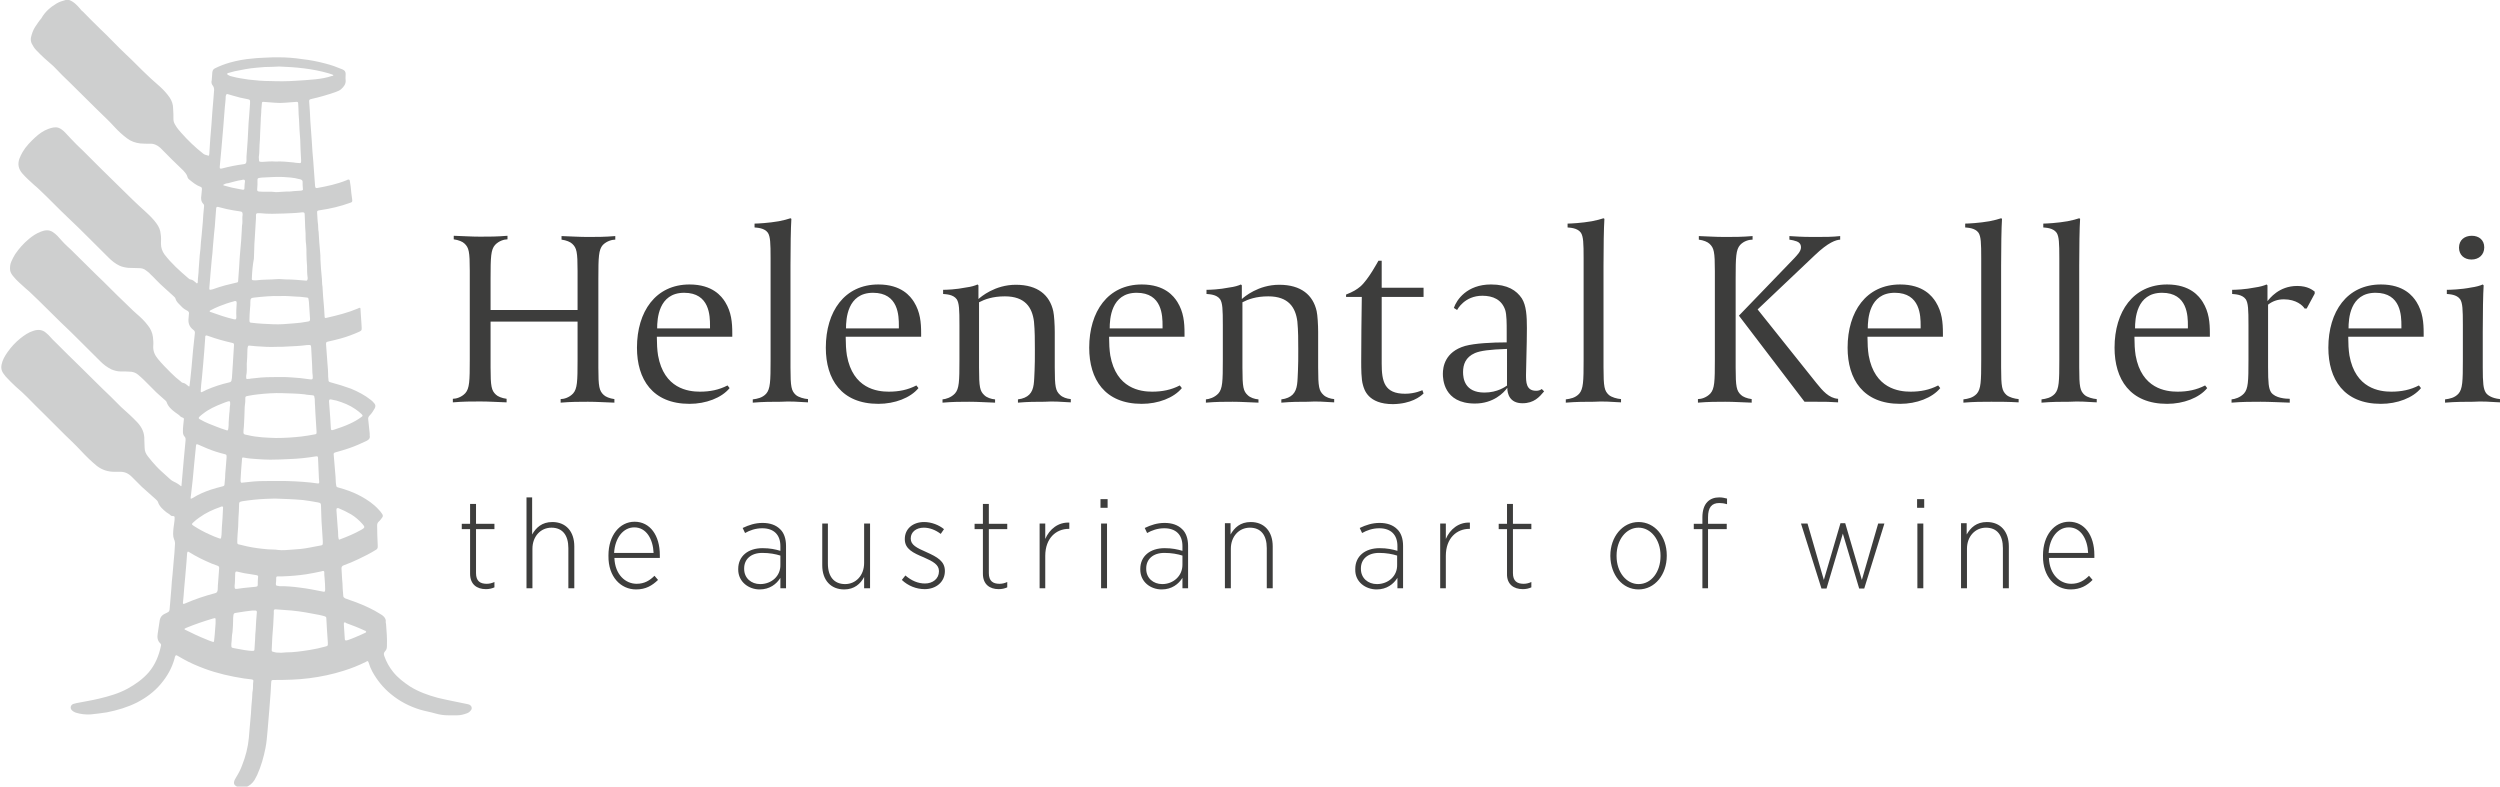
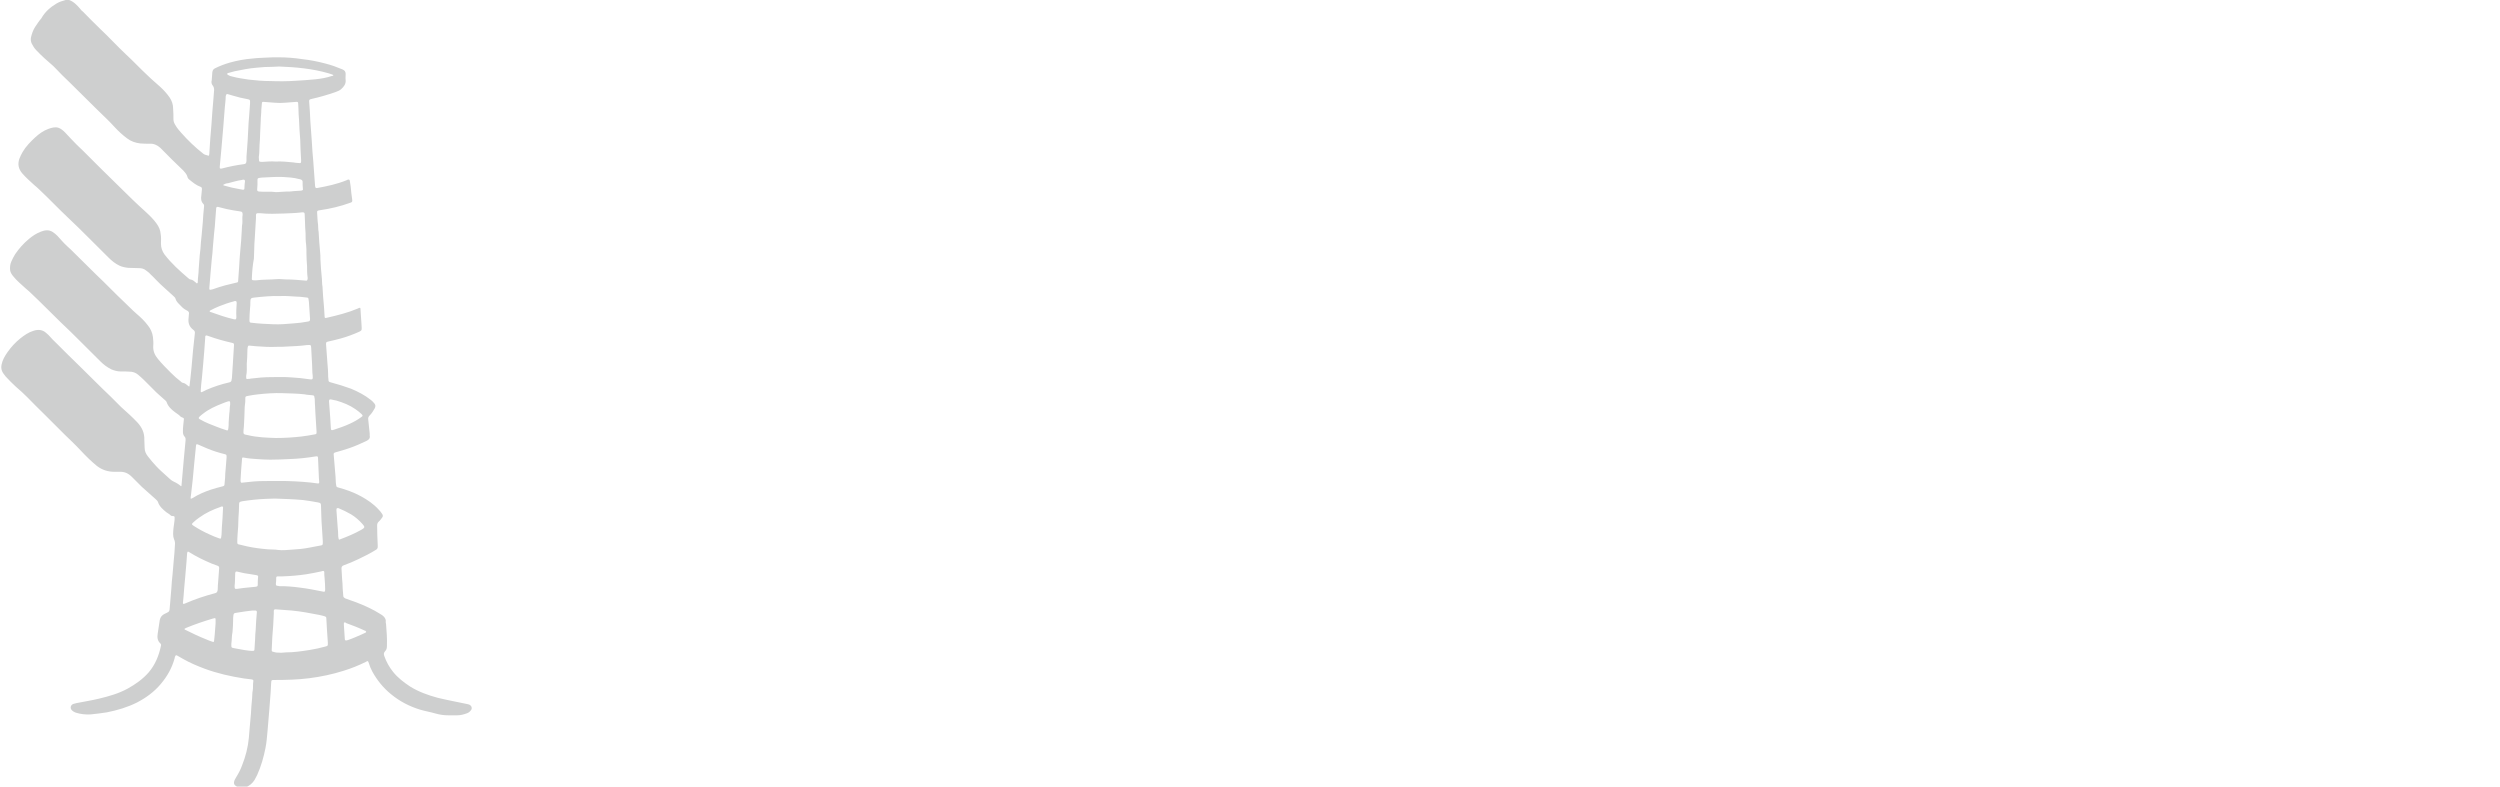
<svg xmlns="http://www.w3.org/2000/svg" version="1.1" id="Ebene_1" x="0px" y="0px" viewBox="0 0 841.9 264.9" style="enable-background:new 0 0 841.9 264.9;" xml:space="preserve" width="65535" height="20620">
  <style type="text/css">
	.st0{fill:#CECFCF;}
	.st1{fill:#3D3D3C;}
</style>
  <g>
    <g>
      <path class="st0" d="M23.3,0c1.6,0.6,2.7,1.8,3.8,3.1c0.2,0.3,0.5,0.6,0.8,0.8c1.9,1.9,3.8,3.9,5.8,5.8c3,2.8,5.8,5.9,8.8,8.7    c2.5,2.3,4.8,4.8,7.3,7.1c1.3,1.3,2.7,2.4,4.1,3.7c1.2,1.1,2.3,2.3,3.2,3.6c0.8,1.2,1.2,2.4,1.2,3.9c0.1,1.2,0.1,2.3,0.1,3.5    c0,0.7,0.3,1.4,0.7,2c0.5,0.9,1.2,1.7,1.9,2.5c2.3,2.6,4.8,5,7.5,7.1c0.5,0.4,1.1,0.4,1.6,0.6c0.2,0.1,0.3,0,0.3-0.2    c0.1-0.2,0.1-0.5,0.1-0.7c0.1-1.6,0.2-3.1,0.3-4.7c0.1-1.6,0.3-3.2,0.4-4.8c0.1-1.4,0.2-2.9,0.3-4.3c0.1-1.6,0.3-3.2,0.4-4.8    c0.1-0.9,0.1-1.7,0.2-2.6c0-0.5-0.1-1-0.4-1.4c-0.5-0.6-0.6-1.2-0.4-1.9c0.1-0.9,0.1-1.8,0.2-2.7c0.1-0.6,0.3-1,0.9-1.3    c1.6-0.8,3.2-1.4,4.9-1.9c2.5-0.7,5.1-1.2,7.8-1.4c1.5-0.2,3-0.2,4.5-0.3c1.4-0.1,2.8-0.1,4.3-0.1c2.6,0,5.2,0.2,7.8,0.6    c2.7,0.3,5.3,0.8,7.9,1.5c2,0.5,3.9,1.2,5.8,2c0.7,0.3,1,0.8,1,1.5c0,0.7-0.1,1.4,0,2.1c0.1,1.3-0.6,2.2-1.5,3    c-0.5,0.5-1.2,0.7-1.9,1c-2.6,0.9-5.3,1.7-8,2.3c-0.1,0-0.2,0.1-0.4,0.1c-0.4,0.1-0.5,0.3-0.5,0.7c0.2,2.2,0.3,4.4,0.4,6.6    c0.2,2.3,0.3,4.6,0.5,6.9c0.1,2.3,0.3,4.5,0.5,6.8c0.1,1.8,0.3,3.7,0.4,5.5c0.1,0.9,0.1,1.8,0.2,2.7c0.1,0.7,0.2,0.8,0.8,0.7    c3.3-0.6,6.6-1.3,9.8-2.6c0.1-0.1,0.3-0.1,0.4-0.2c0.5-0.1,0.6,0,0.7,0.4c0.1,0.6,0.2,1.3,0.3,2c0.1,1.4,0.3,2.9,0.5,4.3    c0.1,0.7,0,0.9-0.7,1.1c-3.3,1.2-6.7,2-10.2,2.5c-0.8,0.1-1,0.2-0.9,1c0.1,1.3,0.1,2.5,0.3,3.8c0.1,0.8,0,1.7,0.2,2.5    c0.1,1.1,0.1,2.2,0.2,3.3c0.1,1.2,0.2,2.3,0.3,3.5c0.1,0.8,0.1,1.6,0.1,2.4c0.1,1.1,0.1,2.2,0.2,3.3c0.1,1.1,0.2,2.2,0.3,3.3    c0.1,0.9,0,1.7,0.2,2.6c0.1,1.1,0.1,2.2,0.2,3.3c0.1,1.2,0.2,2.3,0.3,3.5c0.1,1,0.1,2.1,0.2,3.1c0,0.7,0.1,0.8,0.8,0.6    c3.5-0.8,7.1-1.7,10.4-3.1c0.1-0.1,0.3-0.1,0.4-0.2c0.4-0.1,0.5,0,0.5,0.4c0,0.6,0.1,1.2,0.1,1.7c0.1,1,0.1,1.9,0.2,2.9    c0,0.6,0.1,1.1,0.1,1.7c0,0.8,0,0.9-0.8,1.3c-2,0.9-4.1,1.7-6.3,2.3c-1.4,0.4-2.8,0.7-4.1,1c-0.8,0.2-0.8,0.2-0.8,1    c0.1,0.9,0.1,1.8,0.2,2.7c0.1,1.4,0.2,2.7,0.3,4.1c0.1,1.1,0.2,2.2,0.2,3.3c0,0.5,0,1.1,0.1,1.6c0,0.8,0.1,0.9,0.9,1.1    c2.3,0.6,4.5,1.3,6.7,2.1c2.4,1,4.7,2.2,6.7,3.8c0.4,0.3,0.8,0.7,1.2,1.2c0.4,0.5,0.4,1,0.1,1.6c-0.5,0.9-1,1.7-1.7,2.4    c-0.4,0.4-0.6,0.8-0.5,1.4c0.2,1.6,0.3,3.1,0.5,4.7c0,0.2,0,0.5,0,0.7c0.2,0.9-0.3,1.4-1.1,1.8c-1.9,0.9-3.7,1.7-5.7,2.4    c-1.5,0.5-3.1,1-4.6,1.4c-0.8,0.2-0.8,0.4-0.7,1.1c0.1,1.2,0.2,2.4,0.3,3.6c0.1,1.2,0.2,2.4,0.3,3.6c0.1,0.9,0,1.8,0.2,2.7    c0.1,0.7,0.1,0.7,0.8,0.9c2.6,0.7,5.1,1.6,7.5,2.9c2.2,1.2,4.3,2.6,6,4.5c0.5,0.5,0.9,1,1.2,1.5c0.3,0.4,0.3,0.8,0,1.2    c-0.4,0.5-0.7,1-1.2,1.4c-0.4,0.4-0.5,0.8-0.5,1.3c0,2.2,0.1,4.4,0.2,6.6c0,0.2,0,0.4,0,0.6c0,0.4-0.2,0.7-0.5,0.9    c-1.9,1.2-3.9,2.2-6,3.2c-1.7,0.8-3.3,1.5-5,2.1c-0.5,0.2-0.7,0.5-0.7,1c0.1,1.2,0.1,2.3,0.2,3.5c0.1,1.1,0.2,2.2,0.2,3.3    c0,0.8,0.2,1.7,0.2,2.5c0,0.4,0.3,0.6,0.6,0.8c1.3,0.5,2.6,0.9,3.9,1.4c2.8,1.1,5.5,2.3,8,3.9c0.4,0.2,0.8,0.5,1.2,0.9    c0.4,0.5,0.7,1,0.6,1.6c0,0.3,0,0.6,0.1,0.8c0.2,2.5,0.4,5,0.3,7.4c0,0.7-0.1,1.3-0.6,1.8c-0.5,0.5-0.5,1-0.3,1.6    c0.7,2,1.7,3.8,3,5.4c1.6,2,3.6,3.5,5.7,4.9c2.9,1.8,6,2.9,9.3,3.8c3.3,0.8,6.6,1.4,9.9,2.1c0.3,0.1,0.6,0.1,0.9,0.3    c0.7,0.4,0.9,1.3,0.3,1.9c-0.3,0.4-0.7,0.7-1.2,0.9c-1.1,0.4-2.2,0.7-3.3,0.7c-1,0-2,0-3,0c-1.5,0-2.9-0.2-4.3-0.6    c-1.7-0.5-3.5-0.8-5.2-1.3c-3.6-1.1-6.9-2.8-9.8-5.2c-2.6-2.1-4.7-4.7-6.3-7.6c-0.5-0.9-0.9-1.9-1.2-2.9c-0.3-0.8-0.3-0.8-1-0.4    c-2.4,1.2-4.9,2.2-7.5,3c-3.8,1.2-7.6,2-11.5,2.5c-3.9,0.5-7.8,0.6-11.7,0.6c-1.2,0-1.1,0-1.2,1.2c-0.1,2-0.2,4-0.4,6.1    c-0.1,0.9-0.1,1.7-0.2,2.6c-0.2,2.4-0.4,4.8-0.6,7.2c-0.2,1.9-0.3,3.9-0.7,5.8c-0.6,3.1-1.5,6.2-2.8,9.1c-0.3,0.6-0.6,1.1-0.9,1.7    c-0.7,1.1-1.7,2-3,2.4c-0.8,0-1.6,0-2.4,0c-0.2-0.1-0.3-0.1-0.5-0.2c-0.9-0.4-1.2-1-0.9-1.9c0.1-0.4,0.4-0.8,0.6-1.2    c0.8-1.3,1.5-2.6,2-4c1.2-3,2-6.1,2.3-9.3c0.1-1.2,0.2-2.4,0.3-3.6c0.1-1.5,0.3-3,0.4-4.5c0.1-1.8,0.2-3.5,0.4-5.3    c0.1-0.8,0-1.7,0.2-2.5c0.2-1,0-2.1,0.2-3.1c0.1-0.5-0.1-0.6-0.6-0.7c-0.8-0.1-1.7-0.2-2.5-0.3c-4.5-0.7-9-1.7-13.3-3.3    c-2.4-0.9-4.8-1.9-7.1-3.2c-0.7-0.4-1.4-0.8-2.1-1.2c-0.4-0.2-0.5-0.2-0.7,0.2c-0.1,0.2-0.2,0.5-0.2,0.7c-0.9,3.3-2.5,6.1-4.7,8.7    c-2.2,2.6-4.9,4.6-8,6.2c-3.2,1.6-6.6,2.6-10.1,3.3c-1.8,0.3-3.7,0.5-5.5,0.7c-1.7,0.1-3.4-0.1-5-0.6c-0.5-0.2-0.9-0.4-1.2-0.7    c-0.8-0.7-0.6-1.8,0.3-2.2c0.3-0.1,0.7-0.2,1.1-0.3c2.5-0.5,5.1-0.9,7.6-1.5c3.3-0.8,6.6-1.7,9.7-3.4c2.7-1.5,5.1-3.2,7.1-5.5    c2.2-2.6,3.4-5.6,4.1-8.9c0.1-0.3,0-0.6-0.2-0.8c-1-0.9-1.1-2.1-0.9-3.3c0.2-1.5,0.5-3.1,0.7-4.6c0.2-1,0.8-1.7,1.7-2.1    c0.3-0.1,0.6-0.3,1-0.5c0.4-0.2,0.5-0.4,0.6-0.9c0.1-0.8,0.1-1.5,0.2-2.3c0.1-1.6,0.3-3.2,0.4-4.8c0.1-1.6,0.2-3.1,0.4-4.7    c0.2-1.6,0.2-3.1,0.4-4.7c0.2-1.7,0.3-3.5,0.4-5.2c0.1-0.7,0-1.4-0.3-2c-0.2-0.5-0.3-1.1-0.3-1.7c0-1.4,0.2-2.7,0.4-4.1    c0.1-0.5,0.1-1,0.1-1.5c0-0.3-0.1-0.5-0.5-0.5c-0.3,0-0.7,0-0.9-0.3c-0.4-0.4-1-0.7-1.4-1c-1.1-0.9-2.3-1.9-2.8-3.4    c-0.1-0.4-0.5-0.7-0.8-1c-1.5-1.4-3.1-2.7-4.6-4.1c-1.1-1.1-2.3-2.3-3.4-3.4c-1.2-1.2-2.5-1.8-4.2-1.7c-0.5,0-1.1,0-1.6,0    c-2.2,0-4.2-0.6-6-2c-0.9-0.7-1.7-1.5-2.6-2.3c-2-1.9-3.7-3.9-5.7-5.8c-3.2-3-6.2-6.2-9.3-9.2c-2-1.9-3.9-3.9-5.9-5.9    c-1.2-1.2-2.4-2.3-3.7-3.4c-1.2-1.1-2.4-2.3-3.5-3.5c-0.3-0.4-0.6-0.8-0.9-1.2c-0.5-0.8-0.7-1.7-0.5-2.7c0.3-1.6,1.1-3,2.1-4.4    c1.2-1.7,2.6-3.2,4.2-4.5c1.4-1.1,2.8-2.1,4.5-2.6c1.5-0.5,3-0.4,4.2,0.7c0.3,0.2,0.5,0.5,0.8,0.7c0.9,1,1.9,2.1,2.9,3    c2.5,2.5,5,5,7.6,7.5c3.5,3.4,6.9,6.9,10.4,10.2c1.2,1.2,2.4,2.4,3.6,3.6c1.9,1.7,3.7,3.3,5.4,5.1c1.6,1.7,2.5,3.6,2.4,6    c0,0.9,0.1,1.7,0.1,2.6c0,1.1,0.4,2,1.1,2.9c0.9,1.2,1.8,2.2,2.8,3.3c1.1,1.2,2.4,2.3,3.6,3.4c0.7,0.6,1.4,1.4,2.3,1.8    c0.9,0.4,1.7,0.9,2.4,1.5c0,0,0.1,0,0.2,0c0.1-1.1,0.2-2.2,0.3-3.4c0.2-1.9,0.3-3.8,0.5-5.7c0.2-2.1,0.4-4.3,0.6-6.4    c0-0.4,0-0.8-0.3-1.1c-0.4-0.4-0.6-1-0.6-1.6c0-0.7,0-1.5,0.1-2.2c0.1-0.6,0.1-1.3,0.2-1.9c0.1-0.5,0-0.6-0.5-0.8    c-0.3-0.1-0.5-0.2-0.7-0.4c-0.5-0.6-1.2-0.9-1.8-1.4c-1.2-0.9-2.3-1.9-2.8-3.4c-0.1-0.3-0.4-0.5-0.6-0.7c-1.3-1.2-2.7-2.3-3.9-3.6    c-1.1-1.1-2.1-2.1-3.2-3.2c-0.6-0.6-1.2-1.1-1.9-1.7c-0.7-0.6-1.5-0.9-2.3-1c-1.2-0.1-2.4-0.1-3.6-0.1c-1.1,0-2.1-0.3-3.1-0.7    c-1.4-0.7-2.6-1.6-3.7-2.7c-4.5-4.4-8.8-8.9-13.4-13.2c-3.3-3.2-6.6-6.6-9.9-9.7c-0.6-0.6-1.2-1.1-1.9-1.7c-1.4-1.3-2.9-2.5-4.1-4    c-0.5-0.6-1-1.3-1.1-2.1c-0.1-1,0-2,0.4-2.9c0.4-0.9,0.8-1.7,1.3-2.5c1.3-1.9,2.8-3.6,4.6-5.1c1.2-1,2.5-1.9,4.1-2.5    c1.3-0.5,2.6-0.7,3.9,0.1c0.6,0.4,1.1,0.8,1.6,1.3c1.1,1.2,2.1,2.4,3.3,3.5c0.4,0.4,0.8,0.7,1.2,1.1c2.9,2.8,5.7,5.7,8.6,8.5    c3.2,3,6.2,6.2,9.4,9.2c1.4,1.3,2.7,2.7,4.1,3.9c1.4,1.2,2.8,2.5,3.9,4c0.9,1.1,1.5,2.4,1.7,3.9c0.1,1,0.2,2,0.1,3    c-0.1,1.7,0.5,3.1,1.6,4.4c1.3,1.6,2.8,3.1,4.3,4.6c1.1,1.1,2.2,2.1,3.4,3c0.2,0.2,0.4,0.4,0.6,0.4c0.8,0.1,1.4,0.7,1.9,1.1    c0.1,0.1,0.2,0.2,0.4,0.1c0.1-0.8,0.2-1.7,0.3-2.5c0.1-1.3,0.3-2.6,0.4-3.9c0.2-1.9,0.3-3.8,0.5-5.7c0.2-1.9,0.4-3.7,0.6-5.6    c0.1-0.6,0-1-0.6-1.4c-1.3-1-1.7-2.3-1.5-3.9c0.1-0.4,0-0.8,0.1-1.2c0.2-0.7-0.1-1.1-0.8-1.4c-1.1-0.5-1.8-1.4-2.6-2.2    c-0.5-0.5-0.9-1-1.1-1.7c-0.1-0.4-0.4-0.6-0.7-0.9c-1.9-1.8-4-3.5-5.8-5.4c-0.6-0.7-1.3-1.3-2-2c-0.4-0.5-0.9-0.8-1.4-1.2    c-0.7-0.6-1.5-0.8-2.4-0.8c-1.2-0.1-2.4,0-3.6-0.1c-1-0.1-2-0.3-2.9-0.7c-1.5-0.7-2.7-1.7-3.8-2.8c-4.5-4.4-8.9-9-13.5-13.3    c-3.3-3.1-6.4-6.4-9.7-9.5c-0.6-0.6-1.2-1.1-1.8-1.6c-1.4-1.3-2.8-2.5-4-3.9c-1.3-1.5-1.6-3.1-1-4.9c0.3-0.8,0.7-1.6,1.1-2.3    c1.1-1.9,2.7-3.5,4.2-4.9c1.3-1.2,2.8-2.3,4.5-2.9c1.1-0.4,2.2-0.7,3.3-0.4c0.9,0.3,1.6,0.9,2.3,1.6c1.3,1.4,2.6,2.8,4,4.2    c2.9,2.7,5.6,5.6,8.5,8.4c3.4,3.3,6.8,6.7,10.2,10c1.4,1.4,2.9,2.7,4.3,4c1.4,1.3,2.8,2.6,3.9,4.2c0.7,1,1.2,2.1,1.3,3.4    c0.2,1.1,0.1,2.2,0.1,3.3c0,1.3,0.4,2.5,1.2,3.6c2.3,3,5.1,5.5,7.9,7.9c0.3,0.2,0.5,0.5,0.8,0.5c0.8,0.1,1.3,0.6,1.9,1.1    c0.1,0.1,0.2,0.3,0.4,0.2c0.2-0.1,0.2-0.3,0.2-0.5c0-1.4,0.3-2.8,0.3-4.2c0-0.9,0.2-1.8,0.2-2.7c0.1-1.4,0.2-2.8,0.4-4.2    c0.1-1.5,0.2-3.1,0.4-4.6c0.1-1.5,0.3-3,0.4-4.5c0.1-1.7,0.2-3.3,0.4-5c0-0.4,0.1-0.7-0.2-1c-0.8-0.8-0.9-1.8-0.7-2.9    c0.1-0.7,0.1-1.4,0.2-2.1c0-0.4-0.1-0.7-0.5-0.8c-1.4-0.5-2.5-1.4-3.6-2.3c-0.4-0.3-0.7-0.6-0.8-1.1c-0.2-0.8-0.8-1.4-1.3-2    c-2.6-2.5-5.2-5-7.7-7.6c0,0-0.1-0.1-0.1-0.1c-1-0.9-2.2-1.5-3.6-1.4c-1.1,0-2.1,0-3.2-0.1c-1.6-0.2-3.1-0.7-4.4-1.7    c-1.5-1.1-2.9-2.4-4.2-3.8c-0.8-0.9-1.7-1.8-2.5-2.6c-1.2-1.2-2.4-2.3-3.5-3.4c-3.1-3-6.1-6.1-9.2-9.1c-1.7-1.6-3.3-3.2-4.9-4.9    c-0.2-0.2-0.4-0.4-0.6-0.6c-2-1.7-3.9-3.4-5.7-5.3c-0.6-0.6-1.1-1.4-1.5-2.2c-0.3-0.6-0.4-1.3-0.3-2c0.3-1.3,0.7-2.5,1.4-3.6    c0.7-1,1.3-2,2.1-2.9C15.2,3.9,17,2.4,19,1.2c1-0.6,2-0.9,3.1-1.2C22.5,0,22.9,0,23.3,0L23.3,0z M92.5,167.9c-1,0-2,0.1-3,0.1    c-2.6,0.1-5.3,0.4-7.9,0.8c-1,0.2-1.1,0.3-1.1,1.3c0,1.4-0.1,2.8-0.2,4.2c0,1-0.1,2-0.1,3c-0.1,1.7-0.3,3.5-0.3,5.2    c0,0.7,0.1,0.8,0.8,0.9c0.8,0.2,1.7,0.4,2.5,0.6c2.3,0.5,4.7,0.8,7.1,1c1.1,0.1,2.2,0,3.3,0.2c1.6,0.2,3.1,0,4.7-0.1    c2-0.1,4-0.3,6-0.7c1.2-0.2,2.4-0.5,3.7-0.7c0.6-0.1,0.7-0.2,0.7-0.9c0-0.2,0-0.3,0-0.5c-0.1-1.6-0.2-3.2-0.3-4.8    c-0.2-2.3-0.2-4.7-0.3-7c0-1-0.1-1.1-1-1.3c-1.7-0.3-3.3-0.6-5-0.8C98.7,168.1,95.6,168,92.5,167.9L92.5,167.9z M84.8,93.9    c0,0.4,0.1,0.5,0.9,0.5c0.2,0,0.4,0,0.6,0c2.3-0.3,4.7-0.2,7-0.4c1-0.1,1.9,0.1,2.9,0.1c2.3,0,4.5,0.2,6.7,0.4    c0.5,0.1,0.6-0.1,0.7-0.6c0-0.1,0-0.3,0-0.4c-0.2-1.3-0.2-2.6-0.2-3.9c-0.1-1.4-0.2-2.7-0.2-4.1c0-1,0-2-0.1-3    c-0.2-1.3-0.2-2.7-0.2-4c-0.1-1.3-0.2-2.7-0.2-4c0-0.8-0.1-1.6-0.1-2.3c0-0.6-0.2-0.7-0.8-0.7c-0.3,0-0.6,0.1-0.9,0.1    c-1.7,0.2-3.5,0.2-5.2,0.3c-2.7,0.1-5.4,0.2-8.1-0.1c-0.3,0-0.6,0-0.8,0c-0.4,0-0.6,0.2-0.6,0.6c0,0.3,0,0.7,0,1    c-0.1,2.2-0.3,4.4-0.4,6.7c-0.1,1.4-0.2,2.7-0.2,4.1c0,1-0.1,1.9-0.1,2.9C85.1,89.2,84.9,91.3,84.8,93.9L84.8,93.9z M92.9,147.5    c3.2,0,5.9-0.2,8.6-0.5c1.5-0.2,2.9-0.4,4.4-0.7c0.7-0.1,0.7-0.2,0.7-0.9c-0.1-2.1-0.3-4.2-0.4-6.4c0-1.4-0.2-2.8-0.2-4.3    c0-0.2,0-0.5-0.1-0.8c-0.1-0.7-0.1-0.7-0.8-0.8c-0.8-0.1-1.7-0.1-2.5-0.3c-2.5-0.3-5-0.3-7.5-0.4c-2.7-0.1-5.5,0.1-8.2,0.4    c-1.1,0.1-2.2,0.3-3.3,0.5c-1,0.2-1,0.2-1,1.2c0,0.5,0,1.1-0.1,1.6c-0.2,1.3-0.1,2.6-0.2,3.9c-0.1,1.6-0.1,3.3-0.3,4.9    c-0.1,1.3,0,1.4,1.3,1.6C86.5,147.3,89.9,147.4,92.9,147.5L92.9,147.5z M92.8,54.4c2.1-0.1,4,0.1,6,0.3c0.6,0.1,1.2,0.2,1.8,0.2    c0.7,0.1,0.8,0,0.8-0.7c0-0.1,0-0.2,0-0.2c-0.1-1.3-0.1-2.6-0.2-3.9c-0.1-1,0-2-0.1-3c-0.2-2.2-0.3-4.4-0.4-6.7    c-0.1-1.3-0.2-2.6-0.2-3.9c0-0.6-0.1-1.2-0.1-1.7c0-0.3-0.1-0.5-0.5-0.5c-1.3,0.1-2.7,0.2-4,0.3c-1.1,0.1-2.2,0.1-3.3,0    c-1.3-0.1-2.6-0.2-3.9-0.3c-0.3,0-0.5,0.1-0.5,0.4c0,0.7-0.2,1.5-0.2,2.2c0,1.3-0.2,2.5-0.2,3.8c0,1.4-0.2,2.8-0.2,4.2    c0,1.3-0.1,2.6-0.2,3.9c-0.1,1.2,0,2.5-0.2,3.7c-0.1,0.4,0,0.8,0,1.2c0,0.7,0.1,0.8,0.8,0.8c0.2,0,0.4,0,0.6,0    C89.9,54.4,91.4,54.3,92.8,54.4L92.8,54.4z M81.7,72.4c0-0.9-0.1-1.1-0.8-1.2c-1.6-0.2-3.1-0.5-4.6-0.8c-0.9-0.2-1.9-0.5-2.8-0.7    c-0.5-0.1-0.6,0-0.7,0.4c-0.1,1.3-0.2,2.6-0.3,3.9c-0.1,1.5-0.2,3-0.4,4.5c-0.1,1.5-0.3,3-0.4,4.5c-0.1,1.5-0.2,2.9-0.4,4.4    c-0.1,1.5-0.3,3-0.4,4.5c-0.1,1.6-0.3,3.3-0.4,4.9c-0.1,0.8,0.1,0.9,0.8,0.7c0.1,0,0.3-0.1,0.4-0.1c1.3-0.5,2.7-0.9,4.1-1.3    c1.2-0.3,2.5-0.6,3.7-0.9c0.6-0.1,0.7-0.2,0.7-0.7c0.1-1.4,0.2-2.8,0.3-4.2c0.1-1.1,0.1-2.2,0.2-3.3c0.1-0.8,0.1-1.7,0.2-2.5    c0.1-1.1,0.2-2.3,0.3-3.4c0.1-1.1,0.1-2.2,0.2-3.3c0.1-0.8,0-1.7,0.2-2.5C81.7,74.3,81.5,73.2,81.7,72.4L81.7,72.4z M94.2,219.8    c0.6,0.1,1.4-0.1,2.1-0.1c2.7,0,5.3-0.4,7.9-0.8c1.9-0.3,3.7-0.7,5.5-1.2c0.7-0.2,0.7-0.3,0.7-0.9c0-0.1,0-0.3,0-0.4    c-0.1-1.5-0.2-2.9-0.3-4.4c0-1.2-0.2-2.4-0.2-3.6c0-0.6-0.1-0.7-0.7-0.9c-0.5-0.1-1-0.3-1.6-0.4c-3.1-0.6-6.2-1.2-9.4-1.5    c-1.8-0.2-3.6-0.2-5.4-0.4c-0.4,0-0.6,0.1-0.6,0.6c0,0.3,0,0.5,0,0.8c-0.1,1.3-0.1,2.7-0.2,4c-0.1,1.3-0.2,2.6-0.3,3.9    c-0.1,1.4-0.1,2.9-0.2,4.3c0,0.5,0,0.6,0.5,0.7C92.9,219.8,93.5,219.8,94.2,219.8L94.2,219.8z M82.9,126.6c0,0.1,0,0.3,0,0.4    c0,0.7,0.1,0.7,0.7,0.6c0.3,0,0.6,0,0.8-0.1c2.3-0.3,4.7-0.5,7-0.5c2.3,0,4.6-0.1,6.8,0.1c1.9,0.1,3.9,0.3,5.8,0.6    c1.3,0.2,1.4,0.1,1.3-1.2c-0.2-1.2-0.1-2.5-0.2-3.7c-0.1-1.8-0.2-3.6-0.3-5.5c-0.1-1,0.1-1.2-1.3-1.1c0,0,0,0-0.1,0    c-2.2,0.3-4.4,0.4-6.7,0.5c-1.1,0.1-2.3,0.1-3.4,0.1c-2.4,0.1-4.7,0-7.1-0.2c-0.7-0.1-1.4-0.1-2.1-0.2c-0.5-0.1-0.6,0.1-0.7,0.6    c-0.1,0.5-0.1,1-0.1,1.4c0,1.4-0.1,2.7-0.2,4.1C83.1,123.9,83.2,125.2,82.9,126.6L82.9,126.6z M81,161.7c0,0.8,0.1,1,0.9,0.8    c0,0,0,0,0.1,0c2.3-0.3,4.6-0.5,7-0.5c3.4,0,6.8-0.1,10.3,0.1c1.8,0.1,3.5,0.2,5.3,0.4c0.8,0.1,1.6,0.2,2.3,0.3    c0.5,0.1,0.6-0.1,0.6-0.5c0-0.4-0.1-0.8-0.1-1.1c-0.1-2.2-0.2-4.5-0.3-6.8c0-0.7-0.1-0.8-0.8-0.7c-3,0.5-5.9,0.8-8.9,0.9    c-2.1,0.1-4.2,0.2-6.4,0.2c-1.5,0-3-0.1-4.5-0.2c-1.5-0.1-2.9-0.2-4.4-0.5c-0.5-0.1-0.6,0-0.6,0.5C81.3,157,81.1,159.3,81,161.7    L81,161.7z M84.2,34.9C84.2,34.9,84.2,34.9,84.2,34.9c0-0.3,0-0.6,0-0.8c0-0.3-0.1-0.5-0.4-0.6c-0.1,0-0.3-0.1-0.4-0.1    c-1.7-0.3-3.4-0.7-5-1.2c-0.6-0.2-1.1-0.3-1.7-0.5c-0.3-0.1-0.5,0-0.6,0.4c0,0.1-0.1,0.2-0.1,0.4c0,1.2-0.2,2.5-0.3,3.7    c-0.2,2.1-0.3,4.2-0.5,6.4c-0.2,2.3-0.4,4.7-0.6,7c-0.1,0.7-0.1,1.5-0.2,2.2c-0.1,1.4-0.3,2.9-0.4,4.3c0,0.1,0,0.3,0,0.4    c0,0.2,0.2,0.3,0.4,0.3c0.2,0,0.3-0.1,0.5-0.1c2.3-0.6,4.7-1.1,7.1-1.4c0.8-0.1,0.9-0.3,1-1.1c0-0.5,0-1,0-1.4    c0.1-1.8,0.3-3.7,0.4-5.5c0.1-1.9,0.2-3.8,0.3-5.8c0.1-0.8,0.1-1.7,0.2-2.5C84,37.5,84.1,36.2,84.2,34.9L84.2,34.9z M94.4,99.7    c-3-0.1-5.9,0.2-8.7,0.5c-1.2,0.1-1.4,0.3-1.4,1.6c0,0.7,0,1.3-0.1,2c-0.1,1.3-0.2,2.7-0.2,4c0,0.7,0.1,0.9,0.8,0.9    c2.4,0.3,4.8,0.4,7.2,0.5c2.3,0.1,4.6-0.1,6.9-0.3c1.6-0.1,3.1-0.3,4.7-0.6c0.8-0.1,0.8-0.3,0.8-1c-0.1-1.5-0.2-3-0.3-4.5    c0-0.7-0.1-1.4-0.2-2c0-0.4-0.2-0.6-0.6-0.6c-1.1-0.1-2.2-0.3-3.3-0.3C98.1,99.8,96.2,99.6,94.4,99.7L94.4,99.7z M67.6,131.5    c0,0.7,0,0.7,0.7,0.4c0.4-0.2,0.8-0.4,1.2-0.6c2.5-1.1,5-1.9,7.6-2.5c0.6-0.1,0.9-0.4,0.9-1c0-0.2,0.1-0.3,0.1-0.5    c0.1-1.5,0.2-3.1,0.3-4.6c0.1-2.2,0.3-4.3,0.4-6.5c0-0.5-0.1-0.6-0.5-0.7c-0.1,0-0.3-0.1-0.4-0.1c-2.6-0.6-5.1-1.3-7.6-2.2    c-0.2-0.1-0.4-0.1-0.6-0.2c-0.4-0.1-0.5,0-0.6,0.4c0,0.1,0,0.3,0,0.4c-0.1,1.4-0.2,2.8-0.3,4.2c-0.1,1.6-0.3,3.2-0.4,4.8    c-0.1,1.5-0.3,2.9-0.4,4.4C67.8,128.7,67.7,130.1,67.6,131.5L67.6,131.5z M64.2,167.9c0.3,0.1,0.5-0.1,0.7-0.2    c1.9-1.2,4-2.1,6.1-2.8c1.3-0.4,2.6-0.8,3.9-1.1c0.4-0.1,0.7-0.2,0.7-0.7c0-0.7,0.2-1.5,0.2-2.2c0-1,0.1-2.1,0.2-3.1    c0.1-1.3,0.2-2.5,0.3-3.8c0-0.9,0-0.9-0.8-1.1c-2-0.5-3.9-1.1-5.8-1.9c-1-0.4-2-0.9-3-1.3c-0.5-0.2-0.7-0.1-0.7,0.4    c-0.2,2-0.4,4-0.6,6c-0.2,1.8-0.3,3.6-0.5,5.4c-0.2,1.8-0.4,3.5-0.6,5.3C64.2,167.1,64.2,167.5,64.2,167.9L64.2,167.9z M61.6,203    c0,0.4,0.1,0.5,0.8,0.2c3.2-1.4,6.5-2.5,9.9-3.4c0.6-0.1,0.9-0.4,1-1.1c0.1-0.7,0-1.4,0.1-2c0.1-1.8,0.3-3.5,0.4-5.3    c0-0.6-0.1-0.7-0.6-0.9c-0.6-0.2-1.3-0.5-1.9-0.7c-2.6-1.1-5.1-2.3-7.5-3.8c-0.6-0.4-0.7-0.3-0.8,0.4c-0.1,0.9-0.1,1.9-0.2,2.8    c-0.1,1.6-0.3,3.1-0.4,4.7c-0.1,1.5-0.3,2.9-0.4,4.4C61.9,199.8,61.8,201.2,61.6,203L61.6,203z M112.3,25.3    c-0.5-0.3-1.1-0.4-1.6-0.6c-5.5-1.6-11.1-2.1-16.7-2.3c-0.7,0-1.4,0.1-2.1,0.1c-1.9,0-3.7,0.1-5.5,0.3c-2.5,0.2-5,0.7-7.4,1.2    c-0.7,0.2-1.5,0.4-2.2,0.6c-0.1,0-0.3,0.1-0.3,0.3c0,0.1,0.1,0.2,0.2,0.3c0.5,0.3,1,0.5,1.6,0.6c1.8,0.5,3.6,0.7,5.4,1    c2.5,0.3,4.9,0.5,7.4,0.5c2.8,0.1,5.7,0.1,8.5-0.1c2.2-0.1,4.4-0.3,6.7-0.5c1.8-0.2,3.6-0.5,5.4-1.1    C111.8,25.6,112.1,25.6,112.3,25.3L112.3,25.3z M77.9,216.8c0,0.1,0,0.2,0,0.3c0,1,0,1,1,1.2c1.1,0.2,2.2,0.4,3.3,0.6    c0.9,0.1,1.8,0.3,2.8,0.3c0.6,0,0.7-0.1,0.7-0.7c0-1,0.2-2.1,0.2-3.1c0-1.1,0.1-2.2,0.2-3.3c0.1-2,0.2-4,0.4-6    c0-0.3-0.2-0.5-0.5-0.5c-0.3,0-0.7,0-1,0c-0.8,0.1-1.6,0.2-2.4,0.3c-1.1,0.2-2.2,0.3-3.2,0.5c-0.6,0.1-0.7,0.2-0.8,0.8    c-0.1,0.6-0.1,1.1-0.1,1.7c0,1.3-0.1,2.6-0.2,3.9C78,214.2,78.1,215.5,77.9,216.8L77.9,216.8z M95.2,194.1c-0.5,0-1,0-1.5,0    c-0.6,0-0.7,0.1-0.7,0.7c0,0.6,0,1.2-0.1,1.7c0,0.6,0,0.7,0.6,0.8c0.1,0,0.3,0,0.5,0.1c1.1,0,2.2,0,3.3,0.1    c1.3,0.1,2.5,0.2,3.8,0.4c2.5,0.3,5,0.8,7.5,1.3c0.7,0.2,0.9,0.1,0.9-0.7c0-1.3-0.1-2.6-0.2-3.9c-0.1-0.6-0.1-1.3-0.1-1.9    c0-0.3-0.2-0.5-0.5-0.4c-0.1,0-0.3,0-0.4,0.1c-1.7,0.4-3.5,0.7-5.2,1C100.4,193.8,97.9,194,95.2,194.1L95.2,194.1z M92.9,64.7    c1.3,0,2.5-0.2,3.7-0.2c1.1,0.1,2.2-0.2,3.3-0.2c0.5,0,1-0.1,1.5-0.1c0.5-0.1,0.7-0.2,0.6-0.6c-0.1-0.8-0.1-1.6-0.1-2.4    c0-0.3-0.2-0.6-0.5-0.7c-0.2-0.1-0.5-0.2-0.7-0.2c-1.8-0.5-3.6-0.6-5.4-0.7c-2.4-0.1-4.7,0.1-7.1,0.2c-0.3,0-0.6,0.1-0.8,0.1    c-0.6,0.1-0.7,0.2-0.7,0.8c0,0.5,0,1,0,1.5c0,0.5-0.1,1.1-0.1,1.6c0,0.5,0.1,0.6,0.6,0.7C89,64.7,91.1,64.4,92.9,64.7L92.9,64.7z     M111.4,134.5c-0.5,0-0.6,0.1-0.6,0.7c0.1,1.8,0.3,3.6,0.4,5.4c0,1.1,0.2,2.3,0.2,3.4c0,0.9,0.2,1,1.1,0.7c1.8-0.6,3.6-1.2,5.3-2    c1.3-0.6,2.6-1.3,3.8-2.2c0.6-0.4,0.7-0.5,0.1-1.1c-0.6-0.6-1.3-1.1-2-1.6c-2-1.4-4.1-2.2-6.4-2.9    C112.6,134.8,112,134.6,111.4,134.5L111.4,134.5z M75.1,171.1c0.1-0.5-0.1-0.6-0.6-0.5c-0.1,0-0.1,0-0.2,0.1c-2.6,0.9-5,2-7.2,3.6    c-0.7,0.5-1.4,1-2.1,1.7c-0.5,0.5-0.5,0.6,0.1,1c0.1,0.1,0.2,0.1,0.3,0.2c1.7,1.1,3.4,2,5.2,2.8c1,0.5,2.1,0.9,3.2,1.3    c0.6,0.2,0.6,0.1,0.7-0.5c0.2-1,0.1-2.1,0.2-3.1C74.9,175.5,75,173.3,75.1,171.1L75.1,171.1z M77.5,136.3c0-0.3,0-0.4,0-0.5    c0-0.7-0.1-0.8-0.8-0.6c-0.6,0.2-1.2,0.4-1.9,0.7c-2.3,0.9-4.5,1.9-6.4,3.4c-0.4,0.3-0.8,0.6-1.2,1c-0.4,0.4-0.4,0.6,0.1,0.9    c0.1,0,0.1,0.1,0.2,0.1c1.7,1,3.6,1.7,5.4,2.4c1,0.4,2.1,0.8,3.1,1.1c0.7,0.3,0.8,0.2,0.9-0.6c0.1-0.7,0.1-1.3,0.1-2    c0.1-1,0.1-1.9,0.2-2.9C77.4,138.3,77.3,137.2,77.5,136.3L77.5,136.3z M113.3,171.7c0,0.1,0,0.1,0,0.2c0.1,1.8,0.3,3.7,0.4,5.5    c0.1,1.1,0.2,2.2,0.2,3.3c0,0.2,0.1,0.4,0.1,0.6c0.1,0.5,0.2,0.5,0.6,0.3c2.4-0.9,4.8-1.9,7.1-3.2c1.2-0.7,1.3-0.9,0.3-2    c-1.1-1.2-2.3-2.3-3.8-3.2c-1.4-0.8-2.8-1.5-4.3-2.1C113.4,171.1,113.3,171.2,113.3,171.7L113.3,171.7z M62.1,211.8    c0.1,0.3,0.3,0.3,0.5,0.4c2.2,1.1,4.5,2.2,6.8,3.1c0.7,0.3,1.4,0.6,2.1,0.8c0.4,0.2,0.6,0.1,0.6-0.4c0-0.6,0.2-1.3,0.2-1.9    c0.1-1.3,0.2-2.6,0.3-3.9c0-0.5,0-1,0-1.4c0-0.3-0.2-0.4-0.5-0.3c-0.1,0-0.2,0.1-0.4,0.1c-3,0.9-6,1.9-8.9,3.1    C62.6,211.5,62.3,211.6,62.1,211.8L62.1,211.8z M79,197.3c0,1,0.1,1.1,0.9,1c1.4-0.2,2.8-0.4,4.2-0.5c0.7-0.1,1.4-0.1,2-0.2    c0.6-0.1,0.7-0.2,0.7-0.8c0-0.8,0-1.6,0.1-2.4c0.1-0.5-0.1-0.6-0.5-0.7c-0.6-0.1-1.2-0.2-1.8-0.3c-1.6-0.2-3.2-0.5-4.7-0.9    c-0.5-0.1-0.6,0-0.7,0.5C79.1,194.5,79.2,195.9,79,197.3L79,197.3z M79.7,102.1c0-0.6-0.1-0.8-0.7-0.7c-0.1,0-0.2,0-0.3,0.1    c-1.6,0.4-3.3,1-4.8,1.6c-1,0.4-2.1,0.9-3,1.4c-0.1,0.1-0.3,0.1-0.3,0.3c0,0.2,0.2,0.3,0.4,0.3c2.5,0.9,5.1,1.8,7.7,2.4    c0.7,0.2,0.9,0,0.9-0.7C79.5,105.2,79.6,103.7,79.7,102.1L79.7,102.1z M116.2,209.6c-0.3,0-0.4,0.1-0.4,0.3c0,0.2,0,0.4,0,0.6    c0.1,1.5,0.2,3,0.3,4.5c0,0.7,0.2,0.8,0.9,0.6c0.1,0,0.2-0.1,0.3-0.1c1.5-0.5,3-1.2,4.4-1.8c0.4-0.2,0.9-0.4,1.3-0.6    c0.1-0.1,0.3-0.1,0.3-0.3c0-0.2-0.2-0.3-0.3-0.4c0,0,0,0-0.1,0c-2.1-1-4.2-1.8-6.4-2.6C116.4,209.6,116.3,209.6,116.2,209.6    L116.2,209.6z M75.1,62.3c0.2,0.1,0.3,0.2,0.4,0.2c1.7,0.5,3.4,0.9,5.2,1.2c0.4,0.1,0.7,0.1,1.1,0.2c0.3,0,0.5-0.1,0.5-0.4    c0-0.8,0.1-1.7,0.2-2.5c0-0.3-0.2-0.5-0.5-0.5c-0.2,0-0.3,0-0.5,0.1c-1.6,0.2-3.1,0.7-4.7,1.1C76.3,61.7,75.7,61.9,75.1,62.3    L75.1,62.3z" />
    </g>
-     <path class="st1" d="M163.6,198.4c1.1,0,2-0.2,2.9-0.6v-1.8c-0.9,0.4-1.7,0.6-2.6,0.6c-2.2,0-3.6-0.9-3.6-3.6v-14.8h6.2v-1.8h-6.2   v-6.7h-2v6.7h-2.8v1.8h2.8v15C158.3,196.8,160.6,198.4,163.6,198.4L163.6,198.4z M177.4,198.1h1.9v-13.3c0-4.2,2.8-7.1,6.4-7.1   c3.7,0,5.7,2.5,5.7,6.9v13.5h2V184c0-5-2.8-8.2-7.4-8.2c-3.5,0-5.5,1.9-6.8,4.2v-12.5h-1.9V198.1L177.4,198.1z M214.2,198.5   c3.3,0,5.4-1.3,7.4-3.2l-1.2-1.4c-1.6,1.6-3.4,2.7-6,2.7c-3.8,0-7.3-3.1-7.5-8.7h15.3v-1c0-6.6-3.3-11.2-8.5-11.2   c-5,0-8.8,4.6-8.8,11.3v0.2C204.8,194.3,209.1,198.5,214.2,198.5L214.2,198.5z M206.8,186.2c0.3-5.1,3.1-8.6,6.8-8.6   c4.1,0,6.3,4,6.5,8.6H206.8L206.8,186.2z M255.8,198.5c3.4,0,5.7-1.8,7-3.9v3.5h1.9v-14.3c0-2.4-0.7-4.4-2-5.6   c-1.4-1.4-3.4-2.1-5.9-2.1c-2.5,0-4.6,0.7-6.7,1.7l0.8,1.7c1.6-0.9,3.5-1.6,5.8-1.6c3.8,0,6.1,2.1,6.1,6v1.6   c-1.7-0.5-3.5-0.9-6-0.9c-4.9,0-8.2,2.7-8.2,7v0.2C248.6,196,252.2,198.5,255.8,198.5L255.8,198.5z M256,196.7c-3,0-5.4-2-5.4-5.1   v-0.2c0-3,2.2-5.2,6.1-5.2c2.5,0,4.5,0.4,6.1,0.9v3.1C262.9,194,259.8,196.7,256,196.7L256,196.7z M284.3,198.5   c3.4,0,5.5-1.9,6.7-4.2v3.8h2v-21.8h-2v13.3c0,4.2-2.8,7.1-6.4,7.1c-3.7,0-5.8-2.5-5.8-6.9v-13.5h-1.9v14.1   C276.9,195.4,279.8,198.5,284.3,198.5L284.3,198.5z M311.4,198.4c3.8,0,6.8-2.4,6.8-6.1v0c0-3.3-2.5-4.7-6.3-6.4   c-3.2-1.4-5.2-2.4-5.2-4.5v-0.1c0-2.1,1.8-3.6,4.4-3.6c2,0,4,0.8,5.7,2.1l1.1-1.6c-1.7-1.4-4.2-2.4-6.7-2.4c-3.8,0-6.5,2.3-6.5,5.7   v0.1c0,3.3,2.8,4.6,6.4,6.1c3.2,1.4,5.1,2.5,5.1,4.6v0.1c0,2.5-2.1,4.1-4.7,4.1c-2.3,0-4.5-0.9-6.6-2.7l-1.2,1.5   C305.8,197.3,308.6,198.4,311.4,198.4L311.4,198.4z M336.3,198.4c1.1,0,2-0.2,2.9-0.6v-1.8c-0.9,0.4-1.7,0.6-2.6,0.6   c-2.2,0-3.6-0.9-3.6-3.6v-14.8h6.2v-1.8H333v-6.7h-2v6.7h-2.8v1.8h2.8v15C331,196.8,333.3,198.4,336.3,198.4L336.3,198.4z    M350.1,198.1h1.9v-10.9c0-6,3.7-9.1,7.9-9.1h0.2V176c-3.7-0.2-6.7,2.2-8.1,5.5v-5.2h-1.9V198.1L350.1,198.1z M370.6,171h2.4v-2.9   h-2.4V171L370.6,171z M370.8,198.1h2v-21.8h-2V198.1L370.8,198.1z M391.2,198.5c3.4,0,5.7-1.8,7-3.9v3.5h1.9v-14.3   c0-2.4-0.7-4.4-2-5.6c-1.4-1.4-3.4-2.1-5.9-2.1c-2.5,0-4.6,0.7-6.7,1.7l0.8,1.7c1.6-0.9,3.5-1.6,5.8-1.6c3.8,0,6.1,2.1,6.1,6v1.6   c-1.7-0.5-3.5-0.9-6-0.9c-4.9,0-8.2,2.7-8.2,7v0.2C384,196,387.5,198.5,391.2,198.5L391.2,198.5z M391.4,196.7c-3,0-5.4-2-5.4-5.1   v-0.2c0-3,2.2-5.2,6.1-5.2c2.5,0,4.5,0.4,6.1,0.9v3.1C398.2,194,395.1,196.7,391.4,196.7L391.4,196.7z M412.6,198.1h1.9v-13.3   c0-4.2,2.8-7.1,6.4-7.1c3.7,0,5.7,2.5,5.7,6.9v13.5h2V184c0-5-2.8-8.2-7.4-8.2c-3.5,0-5.5,1.9-6.8,4.2v-3.8h-1.9V198.1L412.6,198.1   z M463.6,198.5c3.4,0,5.7-1.8,7-3.9v3.5h1.9v-14.3c0-2.4-0.7-4.4-2-5.6c-1.4-1.4-3.4-2.1-5.9-2.1c-2.5,0-4.6,0.7-6.7,1.7l0.8,1.7   c1.6-0.9,3.5-1.6,5.8-1.6c3.8,0,6.1,2.1,6.1,6v1.6c-1.7-0.5-3.5-0.9-6-0.9c-4.9,0-8.2,2.7-8.2,7v0.2   C456.3,196,459.9,198.5,463.6,198.5L463.6,198.5z M463.7,196.7c-3,0-5.4-2-5.4-5.1v-0.2c0-3,2.2-5.2,6.1-5.2c2.5,0,4.5,0.4,6.1,0.9   v3.1C470.6,194,467.5,196.7,463.7,196.7L463.7,196.7z M485,198.1h1.9v-10.9c0-6,3.7-9.1,7.9-9.1h0.2V176c-3.7-0.2-6.7,2.2-8.1,5.5   v-5.2H485V198.1L485,198.1z M512.8,198.4c1.1,0,2-0.2,2.9-0.6v-1.8c-0.9,0.4-1.7,0.6-2.6,0.6c-2.2,0-3.6-0.9-3.6-3.6v-14.8h6.2   v-1.8h-6.2v-6.7h-2v6.7h-2.8v1.8h2.8v15C507.4,196.8,509.8,198.4,512.8,198.4L512.8,198.4z M551.8,198.5c5.5,0,9.5-5,9.5-11.3v-0.2   c0-6.3-4-11.2-9.5-11.2c-5.4,0-9.5,5-9.5,11.3v0.2C542.4,193.6,546.3,198.5,551.8,198.5L551.8,198.5z M551.8,196.7   c-4.1,0-7.4-4-7.4-9.4v-0.2c0-5.3,3.2-9.4,7.4-9.4c4.1,0,7.4,4,7.4,9.4v0.2C559.2,192.6,556.1,196.7,551.8,196.7L551.8,196.7z    M573.3,198.1h1.9v-19.9h6.3v-1.8h-6.3v-2.2c0-3.3,1.2-4.8,3.8-4.8c0.8,0,1.6,0.1,2.6,0.4v-1.9c-0.8-0.2-1.6-0.4-2.6-0.4   c-1.7,0-3,0.5-4,1.5c-1.1,1.1-1.7,2.9-1.7,5.2v2.2h-2.9v1.8h2.9V198.1L573.3,198.1z M613.4,198.2h1.7l5.5-18.5l5.5,18.5h1.7   l6.8-21.9h-2.1l-5.5,19l-5.6-19.1h-1.6l-5.6,19.1l-5.5-19h-2.2L613.4,198.2L613.4,198.2z M645.6,171h2.4v-2.9h-2.4V171L645.6,171z    M645.7,198.1h2v-21.8h-2V198.1L645.7,198.1z M660.5,198.1h1.9v-13.3c0-4.2,2.8-7.1,6.4-7.1c3.7,0,5.7,2.5,5.7,6.9v13.5h2V184   c0-5-2.8-8.2-7.4-8.2c-3.5,0-5.5,1.9-6.8,4.2v-3.8h-1.9V198.1L660.5,198.1z M697.3,198.5c3.3,0,5.5-1.3,7.4-3.2l-1.2-1.4   c-1.6,1.6-3.4,2.7-6,2.7c-3.8,0-7.3-3.1-7.5-8.7h15.3v-1c0-6.6-3.3-11.2-8.5-11.2c-5,0-8.8,4.6-8.8,11.3v0.2   C687.9,194.3,692.2,198.5,697.3,198.5L697.3,198.5z M689.9,186.2c0.3-5.1,3.1-8.6,6.8-8.6c4.1,0,6.3,4,6.5,8.6H689.9L689.9,186.2z" />
-     <path class="st1" d="M207.2,80.7v-1.2c-3.6,0.3-6.2,0.3-9.2,0.3s-5.6-0.2-8.9-0.3v1.2c1.6,0.2,3,0.8,3.6,1.4   c1.5,1.4,1.8,2.7,1.8,9.2v13.1h-29.3V93.8c0-7.3,0.1-9.7,1.5-11.3c1.3-1.4,3.1-1.9,4.2-1.9v-1.2c-3.6,0.3-6.2,0.3-9.2,0.3   c-3,0-5.6-0.2-8.9-0.3v1.2c1.6,0.2,3,0.8,3.6,1.4c1.5,1.4,1.8,2.7,1.8,9.2v29.9c0,7.3-0.1,9.7-1.5,11.3c-1.3,1.4-3.1,1.9-4.2,1.9   v1.2c3.6-0.3,6.2-0.3,9.2-0.3c3,0,5.6,0.2,8.9,0.3v-1.2c-1.6-0.2-3-0.8-3.6-1.4c-1.5-1.4-1.8-2.7-1.8-9.2v-15.4h29.3v12.9   c0,7.3-0.1,9.7-1.5,11.3c-1.3,1.4-3.1,1.9-4.2,1.9v1.2c3.6-0.3,6.2-0.3,9.2-0.3s5.6,0.2,8.9,0.3v-1.2c-1.6-0.2-3-0.8-3.6-1.4   c-1.5-1.4-1.8-2.7-1.8-9.2V93.8c0-7.3,0.1-9.7,1.5-11.3C204.4,81.1,206.2,80.7,207.2,80.7L207.2,80.7z M246.6,113.3v-1.1   c0-3.6-0.3-7.1-2.4-10.5c-1.2-1.9-4.2-5.9-12-5.9c-11.4,0-17.7,9.1-17.7,21.3c0,10.6,5.2,18.9,17.7,18.9c5.5,0,10.8-2,13.5-5.3   l-0.7-0.9c-2.9,1.5-5.9,2.1-9.3,2.1c-3.9,0-12.1-1-14.1-12.2c-0.3-1.9-0.4-4-0.4-6v-0.3H246.6L246.6,113.3z M239.1,110.6h-17.8   c0-3.1,0.4-12,9.1-12c8.6,0,8.7,7.8,8.7,11.1V110.6L239.1,110.6z M272.1,135.5v-1.1c-1.3-0.1-3.2-0.6-4.1-1.4   c-1.5-1.4-1.8-2.6-1.8-9.3V89.5c0-6.4,0.1-12.7,0.3-15.8l-0.3-0.2c-0.9,0.3-2.3,0.7-3.9,1c-3.4,0.6-7.2,0.8-8.2,0.8v1.3   c0.8,0.1,3.3,0.1,4.5,1.8c0.8,1.3,0.9,3.3,0.9,8.7v34.1c0,7.3-0.1,9.8-1.5,11.4c-1.3,1.4-3,1.7-4.5,1.9v1.1   c3.6-0.3,6.4-0.3,9.4-0.3C266,135.1,268.8,135.3,272.1,135.5L272.1,135.5z M310.2,113.3v-1.1c0-3.6-0.3-7.1-2.4-10.5   c-1.2-1.9-4.2-5.9-12-5.9c-11.4,0-17.7,9.1-17.7,21.3c0,10.6,5.2,18.9,17.7,18.9c5.5,0,10.8-2,13.5-5.3l-0.7-0.9   c-2.9,1.5-5.9,2.1-9.3,2.1c-3.9,0-12.1-1-14.1-12.2c-0.3-1.9-0.4-4-0.4-6v-0.3H310.2L310.2,113.3z M302.7,110.6h-17.8   c0-3.1,0.4-12,9.1-12c8.6,0,8.7,7.8,8.7,11.1V110.6L302.7,110.6z M360.6,135.5v-1.1c-1.3-0.1-2.8-0.6-3.6-1.4   c-1.5-1.4-1.8-2.6-1.8-9.3v-11.9c0-2.3-0.2-5.7-0.5-7c-1.2-5.4-5.2-8.9-12.6-8.9c-7.1,0-11.8,4.1-12.6,4.8v-4.6l-0.3-0.3   c-0.9,0.4-2.2,0.8-3.8,1c-3.5,0.7-6.7,0.8-7.8,0.8V99c0.9,0.1,3.4,0.1,4.6,1.8c0.8,1.3,0.9,3.3,0.9,8.7v11.7   c0,7.3-0.1,9.7-1.5,11.3c-1.3,1.4-3.1,1.9-4.2,2v1.1c3.6-0.3,6-0.3,9-0.3s5.4,0.2,8.7,0.3v-1.1c-1.3-0.1-2.8-0.6-3.6-1.4   c-1.5-1.4-1.8-2.6-1.8-9.3v-22c1.9-1,4.6-2,8.7-2c6.8,0,9.2,3.7,9.8,8.5c0.3,3.1,0.3,6.4,0.3,9.4c0,2.4,0,5.6-0.1,7.1   c-0.2,3.5,0,6.3-1.8,8.1c-0.8,0.8-2.1,1.4-3.8,1.6v1.1c3.6-0.3,5.9-0.3,8.9-0.3C354.7,135.1,357.3,135.3,360.6,135.5L360.6,135.5z    M398.9,113.3v-1.1c0-3.6-0.3-7.1-2.4-10.5c-1.2-1.9-4.2-5.9-12-5.9c-11.4,0-17.7,9.1-17.7,21.3c0,10.6,5.2,18.9,17.7,18.9   c5.5,0,10.8-2,13.5-5.3l-0.7-0.9c-2.9,1.5-5.9,2.1-9.3,2.1c-3.9,0-12.1-1-14.1-12.2c-0.3-1.9-0.4-4-0.4-6v-0.3H398.9L398.9,113.3z    M391.5,110.6h-17.8c0-3.1,0.4-12,9.1-12c8.6,0,8.7,7.8,8.7,11.1V110.6L391.5,110.6z M449.3,135.5v-1.1c-1.3-0.1-2.8-0.6-3.6-1.4   c-1.5-1.4-1.8-2.6-1.8-9.3v-11.9c0-2.3-0.2-5.7-0.5-7c-1.2-5.4-5.2-8.9-12.6-8.9c-7.1,0-11.8,4.1-12.6,4.8v-4.6l-0.3-0.3   c-0.9,0.4-2.2,0.8-3.8,1c-3.5,0.7-6.7,0.8-7.8,0.8V99c0.9,0.1,3.4,0.1,4.6,1.8c0.8,1.3,0.9,3.3,0.9,8.7v11.7   c0,7.3-0.1,9.7-1.5,11.3c-1.3,1.4-3.1,1.9-4.2,2v1.1c3.6-0.3,6-0.3,9-0.3c3,0,5.4,0.2,8.7,0.3v-1.1c-1.3-0.1-2.8-0.6-3.6-1.4   c-1.5-1.4-1.8-2.6-1.8-9.3v-22c1.9-1,4.6-2,8.7-2c6.8,0,9.2,3.7,9.8,8.5c0.3,3.1,0.3,6.4,0.3,9.4c0,2.4,0,5.6-0.1,7.1   c-0.2,3.5,0,6.3-1.8,8.1c-0.8,0.8-2.1,1.4-3.8,1.6v1.1c3.6-0.3,5.9-0.3,8.9-0.3C443.4,135.1,446,135.3,449.3,135.5L449.3,135.5z    M479.4,132.5l-0.4-1.1c0,0-2.5,1.2-5.8,1.2c-7,0-7.9-4.1-7.9-10.2V100h14.1v-3.1h-14.1v-9.1h-1.1c0,0-3.4,6.4-6.1,8.7   c-1.2,1-2.3,1.7-4.8,2.7v0.8h5.3c-0.1,7.7-0.2,14-0.2,21.7c0,2.3,0,6.1,0.6,8c0.4,1.4,1.6,6.4,10.1,6.4   C475.2,136,478.3,133.6,479.4,132.5L479.4,132.5z M520,131.8l-0.8-0.8c-0.5,0.4-1.1,0.6-1.9,0.6c-3.4,0-3.4-3-3.4-5.4   c0-2.8,0.3-9.8,0.3-15.7c0-4.1-0.2-7.6-1.7-10c-1.8-2.7-4.8-4.7-10.4-4.7c-8.1,0-11.6,5.2-12.5,7.9l1.1,0.7   c0.1-0.2,2.5-4.8,8.5-4.8c3.6,0,6.5,1.3,7.7,4.8c0.5,1.6,0.5,4.6,0.5,7.1v3.8c-4.9,0-10.7,0.3-14,1.2c-6.9,2-7.5,7.2-7.5,9.4   c0,1.6,0.2,10,10.8,10c6.2,0,9.7-3.6,10.9-5.3c0,2,0.8,5.2,5.1,5.2C516.6,135.8,518.4,133.7,520,131.8L520,131.8z M507.4,129.9   c-0.3,0.2-3,2.3-7.5,2.3c-6.7,0-7.2-4.8-7.2-6.9c0-2.5,0.8-5,4-6.4c1.9-0.8,5-1.2,10.8-1.4V129.9L507.4,129.9z M545.9,135.5v-1.1   c-1.3-0.1-3.2-0.6-4.1-1.4c-1.5-1.4-1.8-2.6-1.8-9.3V89.5c0-6.4,0.1-12.7,0.3-15.8l-0.3-0.2c-0.9,0.3-2.3,0.7-3.9,1   c-3.4,0.6-7.2,0.8-8.2,0.8v1.3c0.8,0.1,3.3,0.1,4.5,1.8c0.8,1.3,0.9,3.3,0.9,8.7v34.1c0,7.3-0.1,9.8-1.5,11.4   c-1.3,1.4-3,1.7-4.5,1.9v1.1c3.6-0.3,6.4-0.3,9.4-0.3C539.8,135.1,542.6,135.3,545.9,135.5L545.9,135.5z M612,135.3   c2.8,0,4.2,0,7,0.2v-1.2c-3.1-0.2-5.2-2.7-7.3-5.3l-19.8-24.8l19.2-18.2c4.7-4.5,7.2-5.2,8.6-5.3v-1.2c-2.8,0.3-4.9,0.3-8.7,0.3   c-4.9,0-6.2-0.2-8.4-0.3v1.2c0.8,0.1,1.7,0.3,2.5,0.6c0.8,0.3,1.4,0.9,1.4,2c0,1.3-1.2,2.5-2.2,3.6l-18.7,19.4l22.1,29H612   L612,135.3z M590.2,80.7v-1.2c-3.6,0.3-6.2,0.3-9.2,0.3c-3.7,0-5.6-0.2-8.9-0.3v1.2c1.6,0.2,3,0.8,3.6,1.4c1.5,1.4,1.8,2.7,1.8,9.2   v29.9c0,7.3-0.1,9.7-1.5,11.3c-1.3,1.4-3.1,1.9-4.2,1.9v1.2c3.6-0.3,6.2-0.3,9.2-0.3c3,0,5.6,0.2,8.9,0.3v-1.2   c-1.6-0.2-3-0.8-3.6-1.4c-1.5-1.4-1.8-2.7-1.8-9.2V93.8c0-7.3,0.1-9.7,1.5-11.3C587.3,81.1,589.1,80.7,590.2,80.7L590.2,80.7z    M654.3,113.3v-1.1c0-3.6-0.3-7.1-2.4-10.5c-1.2-1.9-4.2-5.9-12-5.9c-11.4,0-17.7,9.1-17.7,21.3c0,10.6,5.2,18.9,17.7,18.9   c5.5,0,10.8-2,13.5-5.3l-0.7-0.9c-2.9,1.5-5.9,2.1-9.3,2.1c-3.9,0-12.1-1-14.1-12.2c-0.3-1.9-0.4-4-0.4-6v-0.3H654.3L654.3,113.3z    M646.8,110.6H629c0-3.1,0.4-12,9.1-12c8.6,0,8.7,7.8,8.7,11.1V110.6L646.8,110.6z M679.8,135.5v-1.1c-1.3-0.1-3.2-0.6-4.1-1.4   c-1.5-1.4-1.8-2.6-1.8-9.3V89.5c0-6.4,0.1-12.7,0.3-15.8l-0.3-0.2c-0.9,0.3-2.3,0.7-3.9,1c-3.4,0.6-7.2,0.8-8.2,0.8v1.3   c0.8,0.1,3.3,0.1,4.5,1.8c0.8,1.3,0.9,3.3,0.9,8.7v34.1c0,7.3-0.1,9.8-1.5,11.4c-1.3,1.4-3,1.7-4.5,1.9v1.1   c3.6-0.3,6.4-0.3,9.4-0.3S676.5,135.3,679.8,135.5L679.8,135.5z M706.1,135.5v-1.1c-1.3-0.1-3.2-0.6-4.1-1.4   c-1.5-1.4-1.8-2.6-1.8-9.3V89.5c0-6.4,0.1-12.7,0.3-15.8l-0.3-0.2c-0.9,0.3-2.3,0.7-3.9,1c-3.4,0.6-7.2,0.8-8.2,0.8v1.3   c0.8,0.1,3.3,0.1,4.5,1.8c0.8,1.3,0.9,3.3,0.9,8.7v34.1c0,7.3-0.1,9.8-1.5,11.4c-1.3,1.4-3,1.7-4.5,1.9v1.1   c3.6-0.3,6.4-0.3,9.4-0.3C700,135.1,702.8,135.3,706.1,135.5L706.1,135.5z M744.2,113.3v-1.1c0-3.6-0.3-7.1-2.4-10.5   c-1.2-1.9-4.2-5.9-12-5.9c-11.4,0-17.7,9.1-17.7,21.3c0,10.6,5.2,18.9,17.7,18.9c5.5,0,10.8-2,13.5-5.3l-0.7-0.9   c-2.9,1.5-5.9,2.1-9.3,2.1c-3.9,0-12.1-1-14.1-12.2c-0.3-1.9-0.4-4-0.4-6v-0.3H744.2L744.2,113.3z M736.8,110.6h-17.8   c0-3.1,0.4-12,9.1-12c8.6,0,8.7,7.8,8.7,11.1V110.6L736.8,110.6z M779.5,98.9v-0.7c-0.7-0.5-2.3-1.9-5.9-1.9c-6.2,0-9.3,4.3-10,5.1   v-5.3l-0.3-0.3c-0.9,0.4-2.3,0.8-3.8,1c-3.5,0.7-6.7,0.8-7.8,0.8V99c0.9,0.1,3.4,0.1,4.6,1.8c0.8,1.3,0.9,3.3,0.9,8.7v11.7   c0,7.3-0.1,9.7-1.5,11.3c-1.3,1.4-3.1,1.9-4.2,2v1.1c3.6-0.3,6.8-0.3,9.8-0.3c3,0,6.5,0.2,9.8,0.3v-1.3c-1.3,0-4.9-0.2-6.3-2.2   c-0.8-1.3-1-3.1-1-8.5v-21c1.4-1.1,3.1-1.8,5.3-1.8c4.2,0,6.4,2.1,7,3.1h0.7L779.5,98.9L779.5,98.9z M816.2,113.3v-1.1   c0-3.6-0.3-7.1-2.4-10.5c-1.2-1.9-4.2-5.9-12-5.9c-11.4,0-17.7,9.1-17.7,21.3c0,10.6,5.2,18.9,17.7,18.9c5.5,0,10.8-2,13.5-5.3   l-0.7-0.9c-2.9,1.5-5.9,2.1-9.3,2.1c-3.9,0-12.1-1-14.1-12.2c-0.3-1.9-0.4-4-0.4-6v-0.3H816.2L816.2,113.3z M808.7,110.6h-17.8   c0-3.1,0.4-12,9.1-12c8.6,0,8.7,7.8,8.7,11.1V110.6L808.7,110.6z M836.6,83.3c0-2.5-1.8-3.9-4.2-3.9s-4.3,1.4-4.3,4   c0,2.4,1.7,4,4.2,4C834.8,87.4,836.6,85.8,836.6,83.3L836.6,83.3z M841.9,135.5v-1.1c-2.9-0.3-4.3-1.4-4.8-2.2   c-0.8-1.3-1-3.1-1-8.5v-11.9c0-6.4,0.1-12.7,0.3-15.7l-0.3-0.3c-0.9,0.4-2.3,0.8-3.8,1c-3.5,0.7-7.3,0.8-8.3,0.8V99   c0.8,0.1,3.3,0.1,4.5,1.8c0.8,1.3,0.9,3.3,0.9,8.7v11.7c0,7.3-0.1,9.8-1.5,11.4c-1.3,1.4-3,1.7-4.5,1.9v1.1   c3.6-0.3,6.9-0.3,9.4-0.3C835.8,135.1,838.6,135.3,841.9,135.5L841.9,135.5z" />
  </g>
</svg>